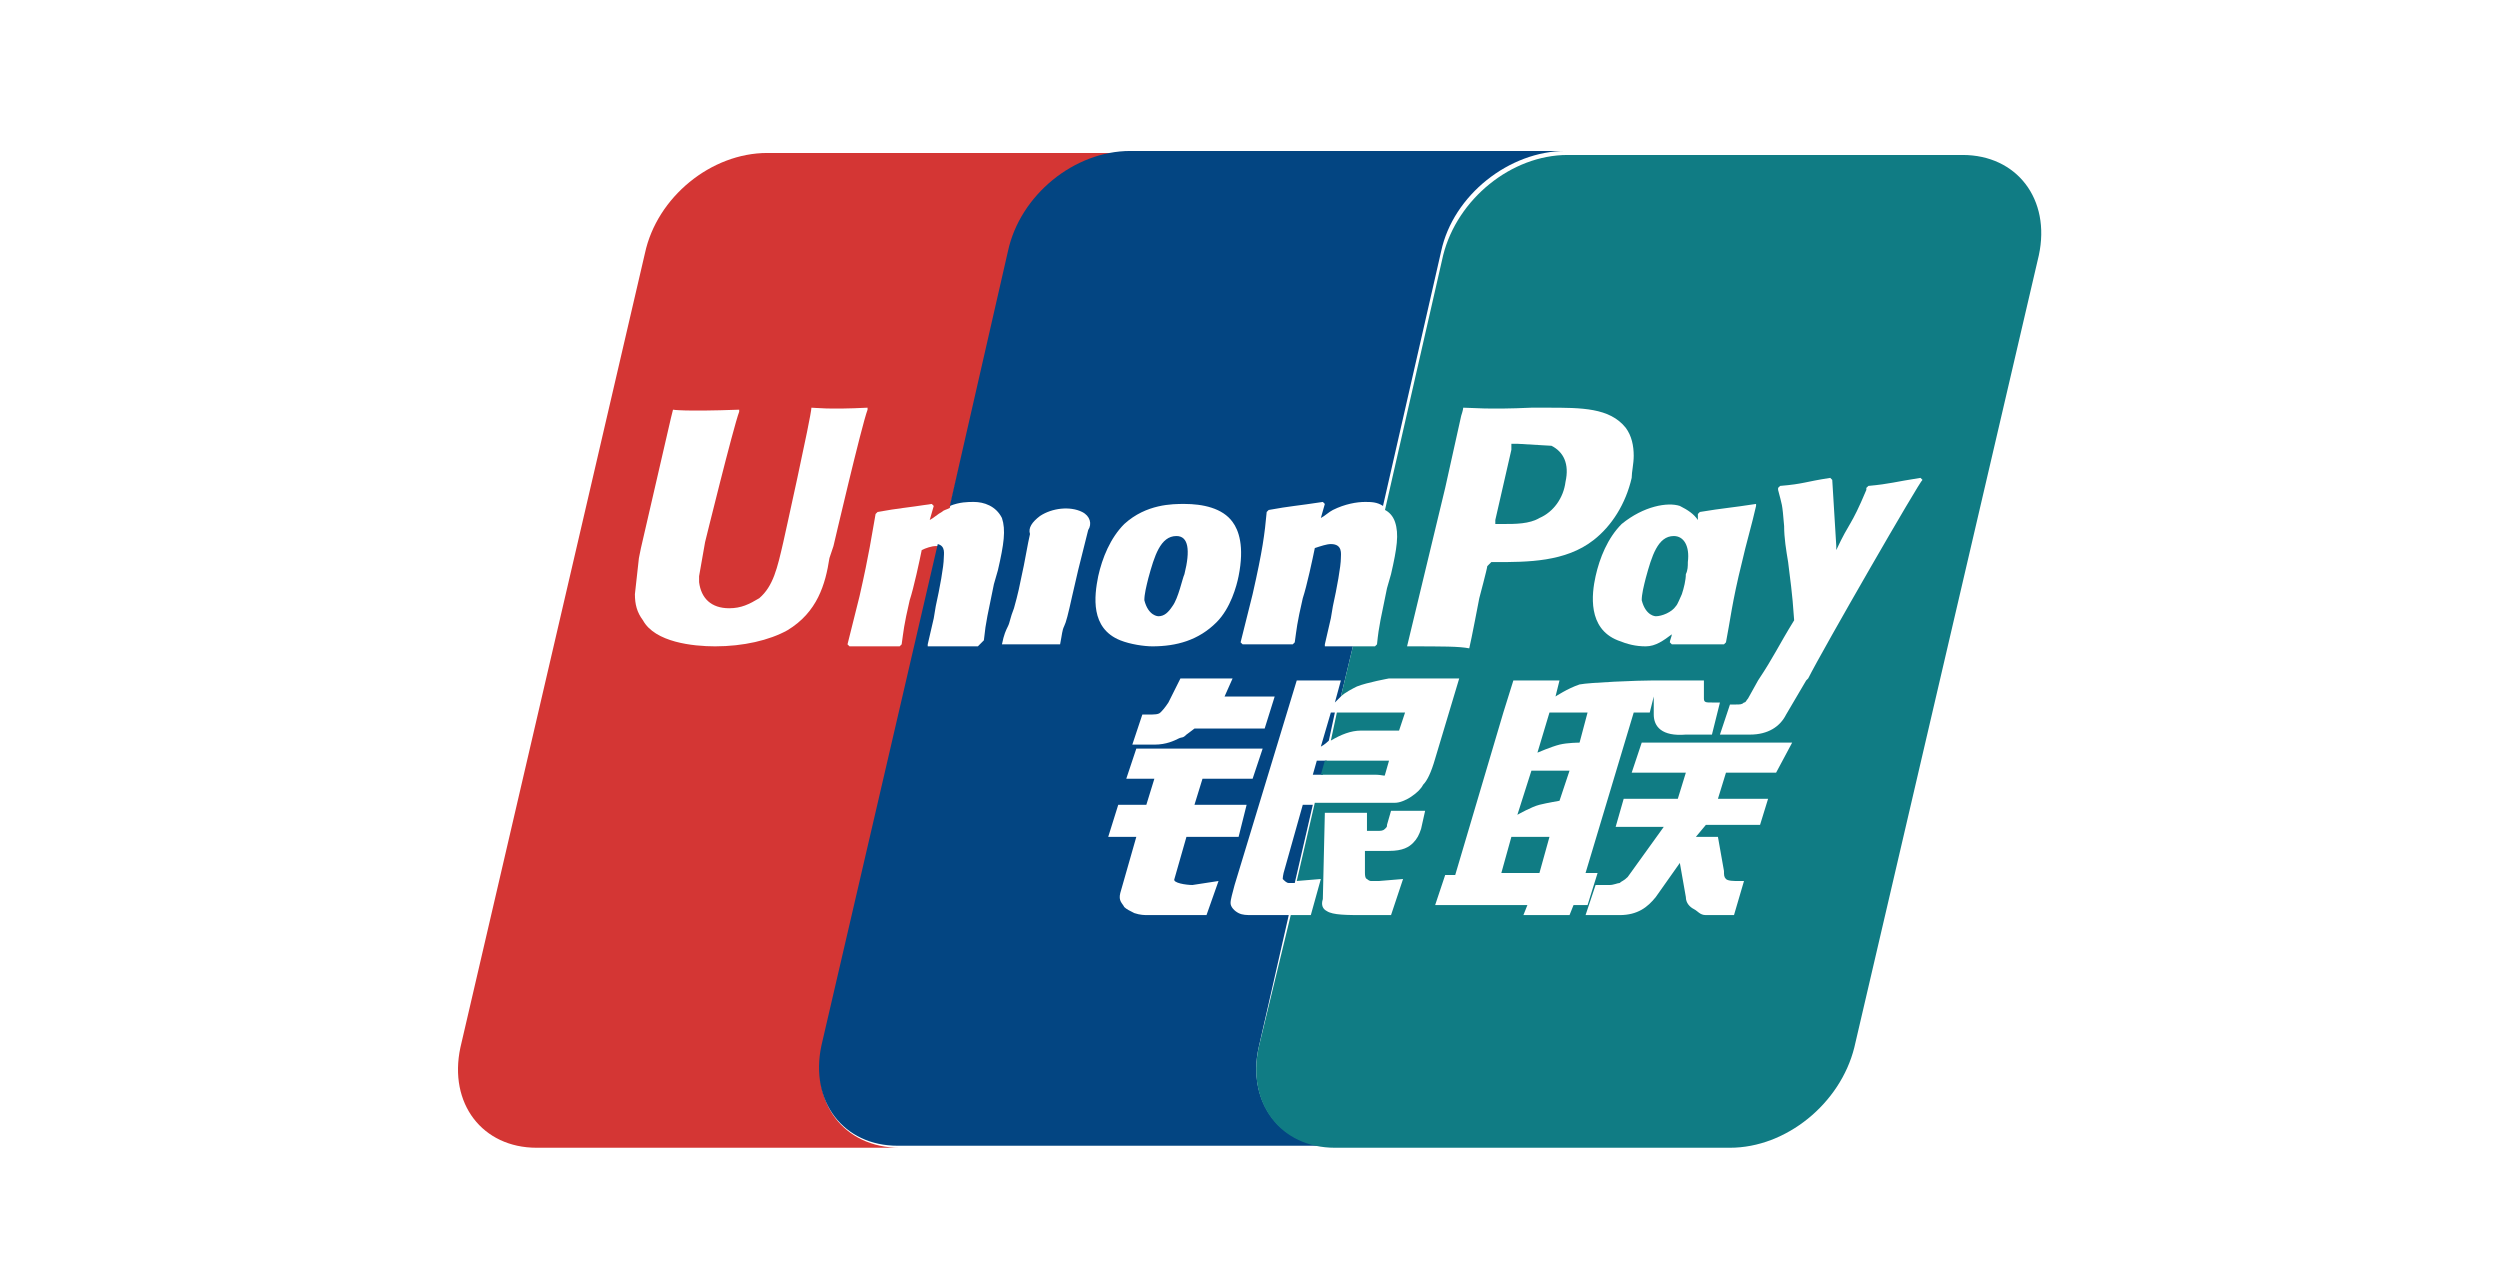
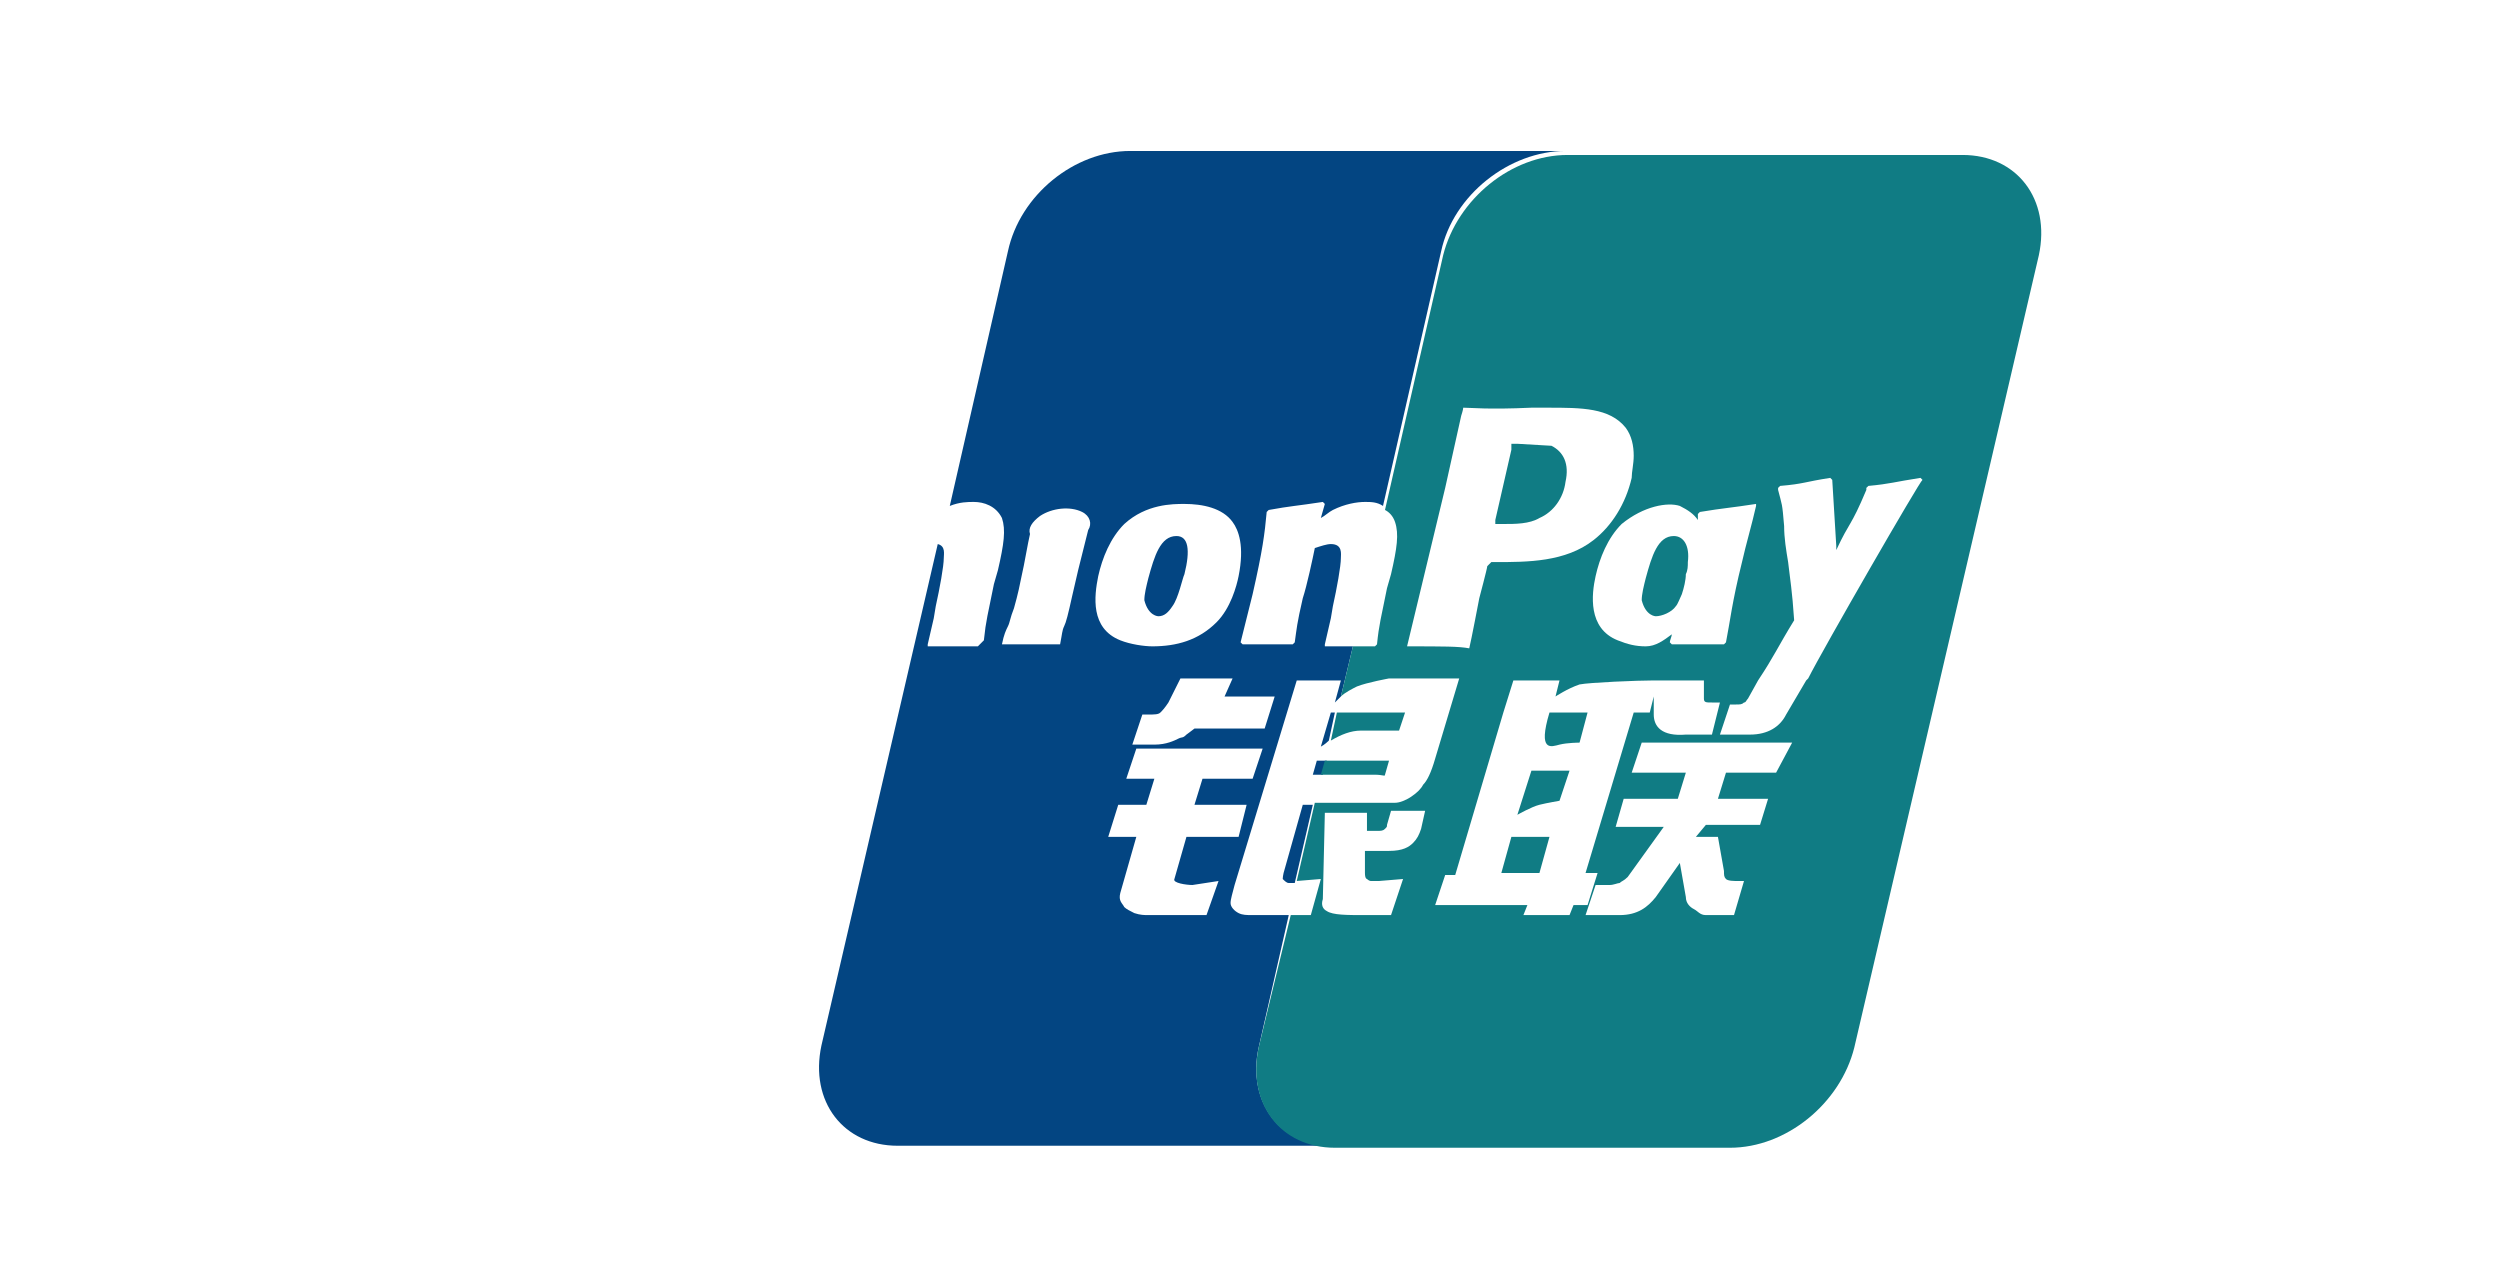
<svg xmlns="http://www.w3.org/2000/svg" width="80px" height="41px" viewBox="0 0 80 41" version="1.1">
  <title>编组</title>
  <g id="24迭代" stroke="none" stroke-width="1" fill="none" fill-rule="evenodd">
    <g id="支付图标" transform="translate(-533, -162)" fill-rule="nonzero">
      <g id="银联备份" transform="translate(532, 162.188)">
        <g id="编组" transform="translate(0.635, 0.625)">
-           <path d="M26.715,32.706 L30.437,16.661 L30.309,16.661 C30.181,16.661 29.988,16.725 29.86,16.789 C29.796,17.11 29.603,18.009 29.475,18.394 C29.282,19.228 29.282,19.357 29.218,19.806 L29.154,19.87 L27.549,19.87 L27.485,19.806 L27.87,18.266 C28.191,16.854 28.255,16.34 28.384,15.634 L28.448,15.57 C29.154,15.442 29.346,15.442 30.181,15.313 L30.245,15.377 L30.116,15.827 C30.245,15.763 30.373,15.634 30.502,15.57 C30.566,15.506 30.63,15.506 30.758,15.442 L32.684,7.291 C33.069,5.494 34.866,4.082 36.599,4.082 L24.918,4.082 C23.121,4.082 21.388,5.494 21.003,7.291 L15.098,32.706 C14.713,34.503 15.804,35.915 17.537,35.915 L29.154,35.915 C27.357,35.915 26.266,34.439 26.715,32.706 Z M25.56,19.357 C24.982,19.677 24.148,19.87 23.249,19.87 C22.543,19.87 21.324,19.742 20.939,19.036 C20.746,18.779 20.682,18.522 20.682,18.201 L20.81,17.046 L20.875,16.725 L21.837,12.554 L21.901,12.297 C21.901,12.297 22.222,12.361 24.019,12.297 L24.019,12.361 C23.827,12.874 22.928,16.533 22.928,16.533 L22.736,17.624 L22.736,17.816 C22.8,18.33 23.121,18.651 23.699,18.651 C24.084,18.651 24.34,18.522 24.661,18.33 C25.11,17.945 25.239,17.367 25.431,16.533 C25.431,16.533 26.33,12.489 26.33,12.233 C26.458,12.233 26.843,12.297 28.127,12.233 L28.127,12.297 C27.934,12.81 27.036,16.661 27.036,16.661 L26.907,17.046 C26.779,17.88 26.522,18.779 25.56,19.357 L25.56,19.357 Z" id="形状" fill="#D43634" />
          <path d="M40.642,32.706 L41.605,28.47 L40.449,28.47 C40.257,28.47 40.129,28.47 40,28.406 C39.872,28.342 39.743,28.213 39.743,28.085 C39.743,27.957 39.808,27.764 39.872,27.507 L41.861,20.961 L43.273,20.961 L43.081,21.667 L43.273,21.475 L43.658,19.87 L42.76,19.87 L42.76,19.806 C42.824,19.549 42.888,19.228 42.952,18.972 L43.017,18.586 C43.145,18.009 43.273,17.303 43.273,17.046 C43.273,16.918 43.337,16.597 42.952,16.597 C42.824,16.597 42.632,16.661 42.439,16.725 C42.375,17.046 42.182,17.945 42.054,18.33 C41.861,19.164 41.861,19.292 41.797,19.742 L41.733,19.806 L40.129,19.806 L40.064,19.742 L40.449,18.201 C40.77,16.789 40.834,16.276 40.899,15.57 L40.963,15.506 C41.669,15.377 41.861,15.377 42.696,15.249 L42.76,15.313 L42.632,15.763 C42.76,15.698 42.888,15.57 43.017,15.506 C43.402,15.313 43.787,15.249 44.043,15.249 C44.236,15.249 44.429,15.249 44.621,15.377 L46.482,7.227 C46.867,5.43 48.664,4.018 50.461,4.018 L36.534,4.018 C34.737,4.018 33.005,5.43 32.619,7.227 L30.758,15.377 C31.079,15.249 31.336,15.249 31.528,15.249 C31.849,15.249 32.234,15.377 32.427,15.763 C32.555,16.148 32.491,16.597 32.299,17.431 L32.17,17.88 C31.978,18.843 31.914,19.036 31.849,19.677 L31.657,19.87 L30.052,19.87 L30.052,19.806 C30.116,19.549 30.181,19.228 30.245,18.972 L30.309,18.586 C30.437,18.009 30.566,17.303 30.566,17.046 C30.566,16.918 30.63,16.661 30.373,16.597 L26.651,32.642 C26.266,34.439 27.357,35.851 29.09,35.851 L43.081,35.851 C41.348,35.915 40.257,34.439 40.642,32.706 Z M41.155,21.475 L40.834,22.501 L38.588,22.501 L38.331,22.694 C38.203,22.822 38.203,22.758 38.075,22.822 C37.946,22.886 37.69,23.015 37.305,23.015 L36.599,23.015 L36.92,22.052 L37.112,22.052 C37.305,22.052 37.433,22.052 37.497,21.988 C37.561,21.924 37.625,21.86 37.754,21.667 L38.139,20.897 L39.808,20.897 L39.551,21.475 L41.155,21.475 L41.155,21.475 Z M35.187,16.148 L34.866,17.431 C34.802,17.688 34.737,18.009 34.673,18.266 C34.545,18.843 34.481,19.1 34.417,19.228 C34.352,19.357 34.352,19.485 34.288,19.806 L32.427,19.806 C32.491,19.485 32.555,19.357 32.619,19.228 C32.684,19.1 32.684,18.972 32.812,18.651 C32.94,18.201 33.005,17.88 33.069,17.56 C33.133,17.303 33.261,16.533 33.325,16.276 C33.261,16.083 33.39,15.891 33.646,15.698 C34.031,15.442 34.609,15.377 34.994,15.57 C35.251,15.698 35.315,15.955 35.187,16.148 Z M35.508,17.624 C35.636,17.046 35.893,16.404 36.342,15.955 C37.048,15.313 37.882,15.313 38.267,15.313 C38.845,15.313 39.487,15.442 39.808,15.891 C40,16.148 40.193,16.661 40,17.624 C39.936,17.945 39.743,18.651 39.294,19.1 C38.717,19.677 38.011,19.87 37.24,19.87 C36.984,19.87 36.534,19.806 36.214,19.677 C35.251,19.292 35.379,18.266 35.508,17.624 L35.508,17.624 Z M38.973,28.47 L37.112,28.47 C36.984,28.47 36.855,28.47 36.663,28.406 C36.534,28.342 36.406,28.278 36.342,28.213 C36.278,28.085 36.149,28.021 36.214,27.764 L36.727,25.967 L35.828,25.967 L36.149,24.94 L37.048,24.94 L37.305,24.106 L36.406,24.106 L36.727,23.143 L40.77,23.143 L40.449,24.106 L38.845,24.106 L38.588,24.94 L40.257,24.94 L40,25.967 L38.331,25.967 L37.946,27.315 C37.882,27.443 38.331,27.507 38.524,27.507 L39.358,27.379 L38.973,28.47 L38.973,28.47 Z" id="形状" fill="#034582" />
          <path d="M42.952,21.988 L42.632,23.079 C42.632,23.079 42.76,23.015 42.888,22.886 L43.081,21.988 L42.952,21.988 L42.952,21.988 Z M37.433,18.907 C37.625,18.907 37.754,18.779 37.882,18.586 C38.075,18.33 38.203,17.688 38.267,17.56 C38.46,16.789 38.396,16.34 38.011,16.34 C37.497,16.34 37.305,16.982 37.112,17.688 C37.048,17.945 36.984,18.201 36.984,18.394 C37.112,18.907 37.433,18.907 37.433,18.907 L37.433,18.907 Z M41.476,26.994 C41.412,27.187 41.412,27.315 41.412,27.315 C41.476,27.379 41.54,27.443 41.605,27.443 L41.797,27.443 L42.375,24.94 L42.054,24.94 L41.476,26.994 L41.476,26.994 Z M42.503,23.528 L42.375,23.978 L42.696,23.978 L42.824,23.528 L42.503,23.528 Z" id="形状" fill="#034582" />
          <path d="M53.35,18.907 C53.542,18.907 53.863,18.779 53.991,18.586 C54.055,18.522 54.12,18.33 54.184,18.201 C54.248,18.009 54.312,17.752 54.312,17.56 C54.376,17.431 54.376,17.303 54.376,17.174 C54.441,16.661 54.248,16.34 53.927,16.34 C53.414,16.34 53.221,16.982 53.029,17.688 C52.964,17.945 52.9,18.201 52.9,18.394 C53.029,18.907 53.35,18.907 53.35,18.907 L53.35,18.907 Z M44.685,23.978 L44.814,23.528 L42.76,23.528 L42.632,23.978 L44.364,23.978 C44.621,23.978 44.685,24.042 44.685,23.978 Z" id="形状" fill="#107C84" />
          <path d="M63.169,4.146 L50.526,4.146 C48.729,4.146 46.996,5.558 46.546,7.355 L44.685,15.506 C44.814,15.57 44.942,15.698 45.006,15.891 C45.135,16.276 45.07,16.725 44.878,17.56 L44.749,18.009 C44.557,18.972 44.493,19.164 44.429,19.806 L44.364,19.87 L43.658,19.87 L43.273,21.475 C43.402,21.346 43.658,21.218 43.787,21.154 C44.108,21.025 44.814,20.897 44.814,20.897 L47.06,20.897 L46.29,23.464 C46.161,23.913 46.033,24.17 45.905,24.298 C45.84,24.427 45.712,24.555 45.52,24.684 C45.327,24.812 45.135,24.876 45.006,24.876 L42.439,24.876 L41.861,27.379 L42.632,27.315 L42.311,28.47 L41.669,28.47 L40.642,32.706 C40.257,34.503 41.348,35.915 43.081,35.915 L55.724,35.915 C57.521,35.915 59.254,34.503 59.703,32.706 L65.608,7.355 C65.993,5.558 64.902,4.146 63.169,4.146 L63.169,4.146 Z M54.12,15.377 C54.376,15.506 54.569,15.634 54.697,15.827 L54.697,15.634 L54.761,15.57 C55.532,15.442 55.724,15.442 56.559,15.313 L56.559,15.377 C56.43,15.955 56.238,16.597 56.109,17.174 C55.788,18.458 55.724,19.1 55.596,19.742 L55.532,19.806 L53.863,19.806 L53.799,19.742 C53.799,19.677 53.863,19.549 53.863,19.485 C53.606,19.677 53.35,19.87 53.029,19.87 C52.708,19.87 52.451,19.806 52.13,19.677 C51.167,19.292 51.296,18.201 51.424,17.624 C51.552,17.046 51.809,16.404 52.258,15.955 C52.964,15.377 53.735,15.249 54.12,15.377 L54.12,15.377 Z M45.391,19.87 L46.611,14.8 L47.124,12.489 C47.124,12.489 47.188,12.297 47.188,12.233 C47.445,12.233 47.958,12.297 49.37,12.233 L49.884,12.233 C50.975,12.233 51.873,12.233 52.387,12.874 C52.579,13.131 52.644,13.452 52.644,13.773 C52.644,14.03 52.579,14.286 52.579,14.479 C52.387,15.313 51.938,16.019 51.36,16.469 C50.461,17.174 49.242,17.174 48.215,17.174 L48.087,17.174 L47.958,17.303 C47.958,17.367 47.702,18.33 47.702,18.33 C47.702,18.33 47.445,19.677 47.381,19.934 C47.06,19.87 46.546,19.87 45.391,19.87 L45.391,19.87 Z M45.84,25.71 C45.776,25.903 45.712,26.031 45.584,26.16 C45.455,26.288 45.263,26.416 44.814,26.416 L44.043,26.416 L44.043,27.122 C44.043,27.315 44.108,27.315 44.108,27.315 C44.108,27.315 44.172,27.379 44.236,27.379 L44.493,27.379 L45.263,27.315 L44.878,28.47 L44.043,28.47 C43.466,28.47 43.017,28.47 42.824,28.342 C42.696,28.278 42.632,28.149 42.696,27.957 L42.76,25.197 L44.108,25.197 L44.108,25.775 L44.429,25.775 C44.557,25.775 44.621,25.775 44.685,25.71 C44.749,25.646 44.749,25.646 44.749,25.582 L44.878,25.133 L45.969,25.133 L45.84,25.71 L45.84,25.71 Z M50.59,28.47 L49.114,28.47 L49.242,28.149 L46.29,28.149 L46.611,27.187 L46.932,27.187 L48.472,21.988 L48.793,20.961 L50.269,20.961 L50.141,21.475 C50.141,21.475 50.526,21.218 50.911,21.089 C51.232,21.025 52.772,20.961 53.285,20.961 L54.89,20.961 L54.89,21.539 C54.89,21.667 54.954,21.667 55.147,21.667 L55.403,21.667 L55.147,22.694 L54.312,22.694 C53.542,22.758 53.285,22.437 53.285,22.052 L53.285,21.475 L53.157,21.988 L52.644,21.988 L51.103,27.122 L51.488,27.122 L51.167,28.149 L50.718,28.149 L50.59,28.47 L50.59,28.47 Z M57.2,23.913 L55.596,23.913 L55.339,24.748 L56.944,24.748 L56.687,25.582 L54.954,25.582 L54.633,25.967 L55.339,25.967 L55.532,27.058 C55.532,27.187 55.532,27.251 55.596,27.315 C55.66,27.379 55.853,27.379 55.981,27.379 L56.173,27.379 L55.853,28.47 L54.954,28.47 C54.761,28.47 54.697,28.342 54.569,28.278 C54.441,28.213 54.312,28.085 54.312,27.892 L54.12,26.801 L53.35,27.892 C53.093,28.213 52.772,28.47 52.194,28.47 L51.103,28.47 L51.424,27.507 L51.873,27.507 C52.002,27.507 52.13,27.443 52.194,27.443 C52.258,27.379 52.323,27.379 52.451,27.251 L53.606,25.646 L52.066,25.646 L52.323,24.748 L54.055,24.748 L54.312,23.913 L52.579,23.913 L52.9,22.951 L57.714,22.951 L57.2,23.913 L57.2,23.913 Z M58.227,20.897 L58.163,20.961 L57.521,22.052 C57.329,22.437 56.944,22.694 56.366,22.694 L55.403,22.694 L55.724,21.731 L55.917,21.731 C56.045,21.731 56.109,21.731 56.173,21.667 C56.238,21.667 56.238,21.603 56.302,21.539 L56.623,20.961 C57.136,20.191 57.264,19.87 57.778,19.036 C57.714,18.073 57.65,17.752 57.585,17.174 C57.521,16.789 57.457,16.404 57.457,16.019 C57.393,15.249 57.393,15.377 57.264,14.864 L57.264,14.8 L57.329,14.736 C58.099,14.671 58.099,14.607 58.933,14.479 L58.997,14.543 L59.126,16.661 L59.126,16.789 C59.575,15.827 59.575,16.083 60.088,14.864 L60.088,14.8 L60.153,14.736 C60.859,14.671 60.987,14.607 61.821,14.479 L61.885,14.543 C61.821,14.543 58.676,19.998 58.227,20.897 L58.227,20.897 Z" id="形状" fill="#107C84" />
-           <path d="M45.135,22.566 L45.327,21.988 L43.145,21.988 L42.952,22.886 C43.273,22.694 43.594,22.566 43.915,22.566 L45.135,22.566 Z M49.627,15.763 C50.076,15.57 50.397,15.121 50.461,14.607 C50.59,14.03 50.397,13.645 50.012,13.452 L48.921,13.388 L48.729,13.388 L48.729,13.58 L48.215,15.827 L48.215,15.955 L48.472,15.955 C48.857,15.955 49.306,15.955 49.627,15.763 L49.627,15.763 Z M48.408,27.122 L49.627,27.122 L49.948,25.967 L48.729,25.967 L48.408,27.122 Z M49.948,21.988 L49.563,23.272 C49.563,23.272 50.012,23.079 50.269,23.015 C50.526,22.951 50.911,22.951 50.911,22.951 L51.167,21.988 L49.948,21.988 L49.948,21.988 Z M48.921,25.261 C48.921,25.261 49.37,25.004 49.627,24.94 C49.884,24.876 50.269,24.812 50.269,24.812 L50.59,23.849 L49.37,23.849 L48.921,25.261 Z" id="形状" fill="#107C84" />
+           <path d="M45.135,22.566 L45.327,21.988 L43.145,21.988 L42.952,22.886 C43.273,22.694 43.594,22.566 43.915,22.566 L45.135,22.566 Z M49.627,15.763 C50.076,15.57 50.397,15.121 50.461,14.607 C50.59,14.03 50.397,13.645 50.012,13.452 L48.921,13.388 L48.729,13.388 L48.729,13.58 L48.215,15.827 L48.215,15.955 L48.472,15.955 C48.857,15.955 49.306,15.955 49.627,15.763 L49.627,15.763 Z M48.408,27.122 L49.627,27.122 L49.948,25.967 L48.729,25.967 L48.408,27.122 Z M49.948,21.988 C49.563,23.272 50.012,23.079 50.269,23.015 C50.526,22.951 50.911,22.951 50.911,22.951 L51.167,21.988 L49.948,21.988 L49.948,21.988 Z M48.921,25.261 C48.921,25.261 49.37,25.004 49.627,24.94 C49.884,24.876 50.269,24.812 50.269,24.812 L50.59,23.849 L49.37,23.849 L48.921,25.261 Z" id="形状" fill="#107C84" />
        </g>
      </g>
    </g>
  </g>
</svg>